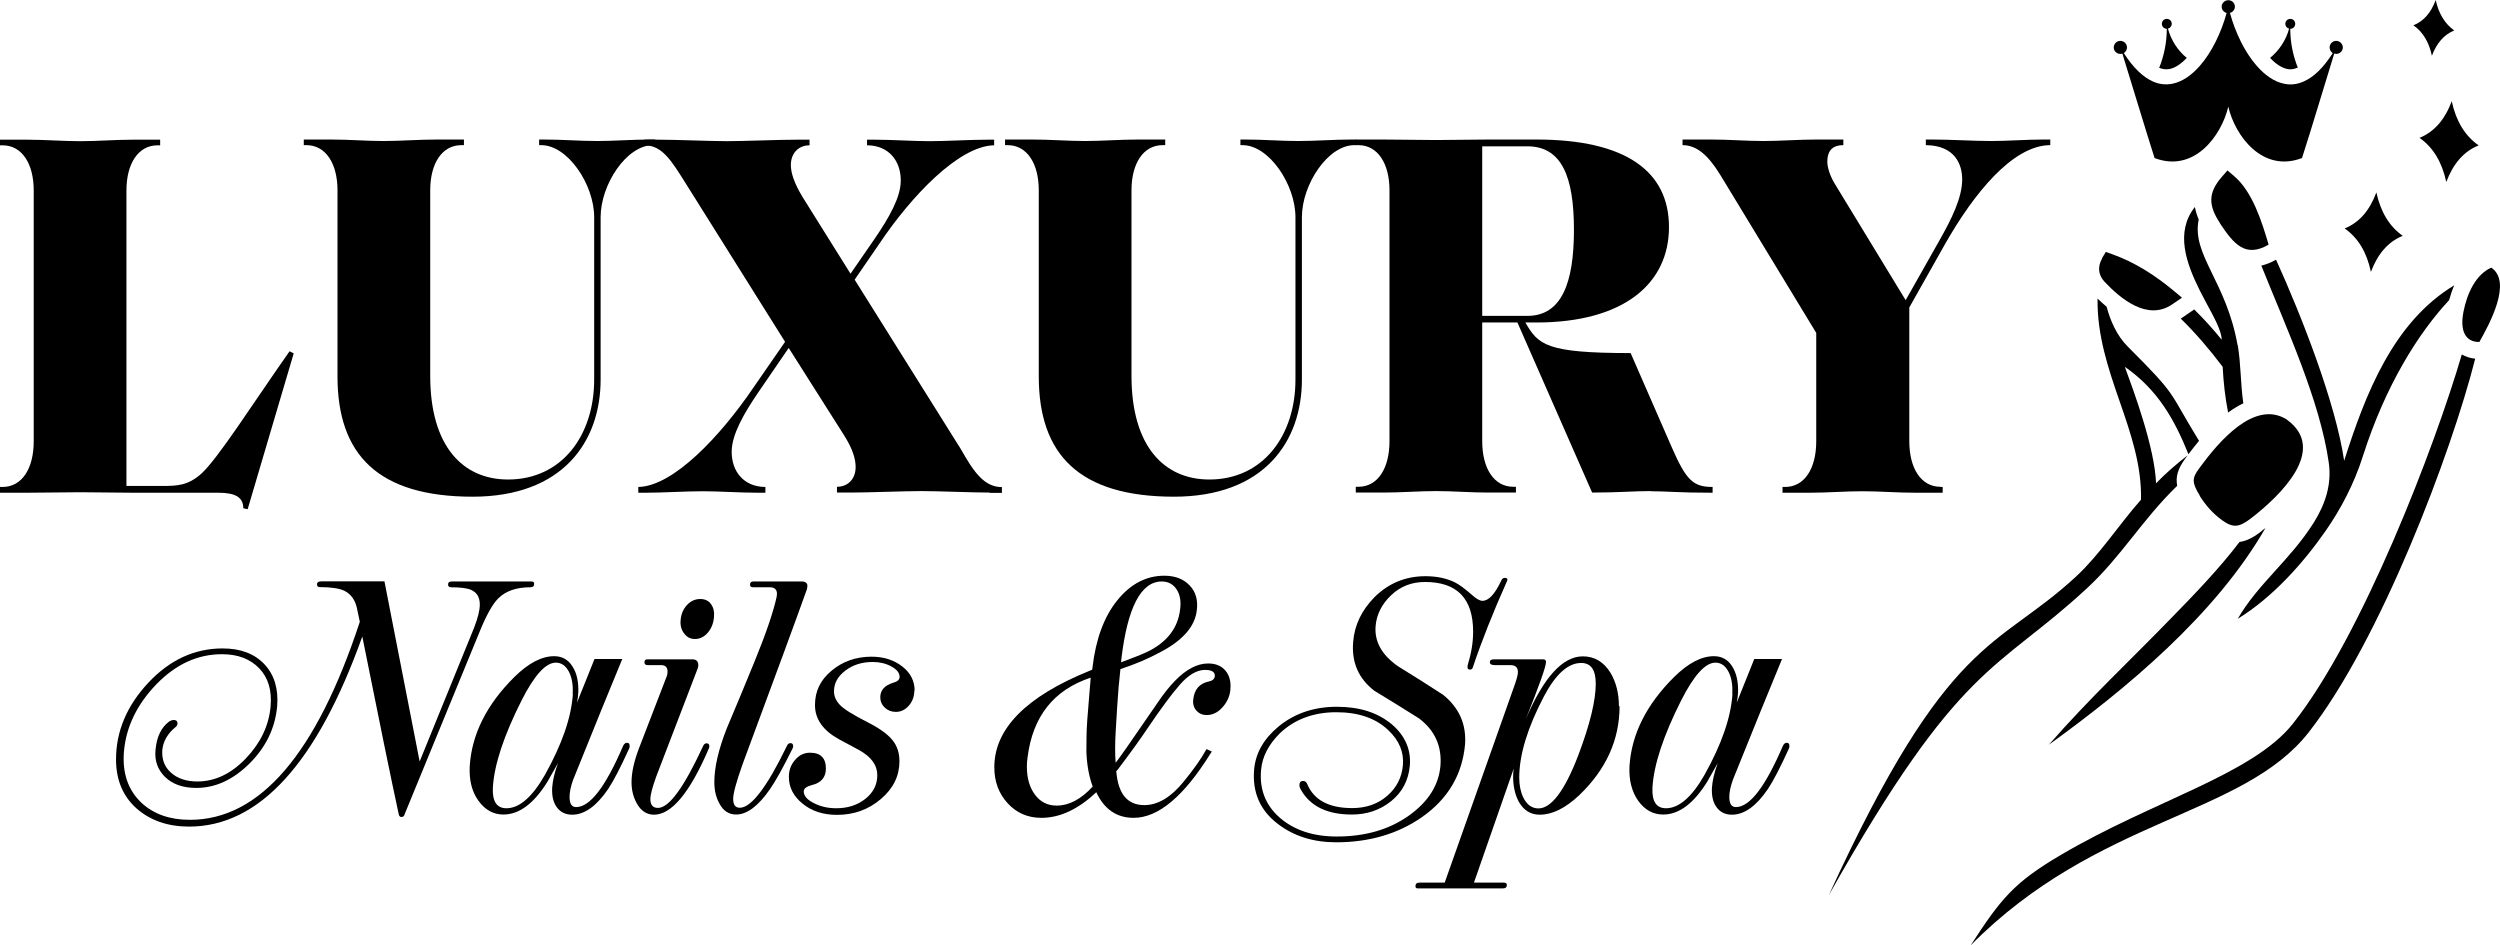
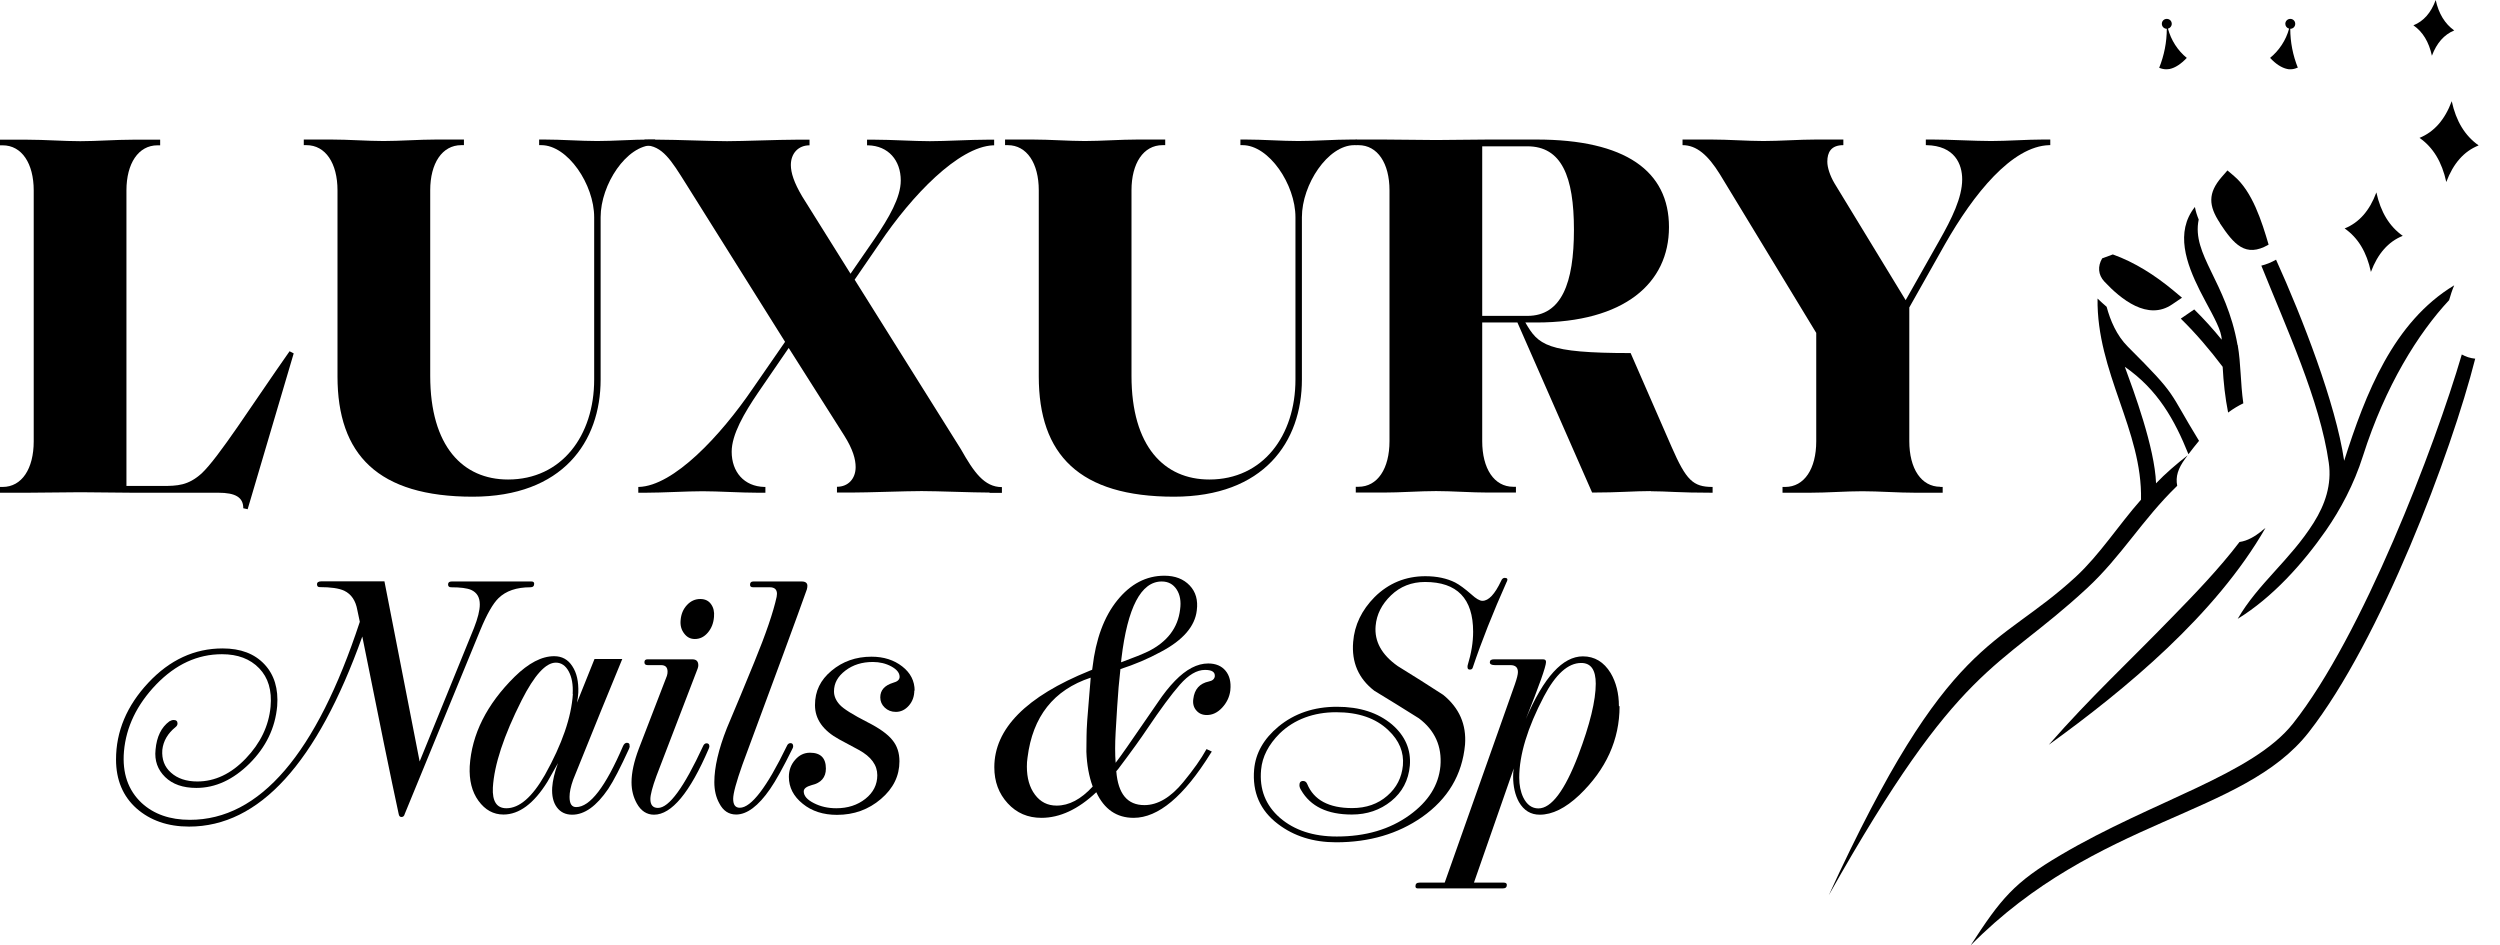
<svg xmlns="http://www.w3.org/2000/svg" id="a" width="53.36mm" height="20.18mm" viewBox="0 0 151.26 57.2">
  <path d="M132.41,27.48c.22-.29.43-.56.64-.81-1.92-3.13-1.23-2.62-4.31-5.7-.68-.68-1.06-1.59-1.28-2.41-.18-.15-.36-.32-.55-.5-.06,4.48,2.72,7.97,2.63,12.17-1.36,1.54-2.5,3.33-3.94,4.66-4.82,4.45-7.68,3.42-14.95,19.27,7.97-14.17,10.12-13.48,15.61-18.56,2.1-1.94,3.35-4.16,5.47-6.21-.11-.56.05-1.05.49-1.65.05-.07.1-.13.14-.19-.64.49-1.37,1.12-1.91,1.69-.08-2.16-1.35-5.58-1.89-7.05,1.99,1.38,3.01,3.2,3.85,5.29h0ZM135.38,20.87c-.68-3.85-2.79-5.46-2.35-7.59h0c-.1-.24-.18-.49-.23-.76-1.21,1.52-.52,3.42.3,5.06.12.23.23.45.35.67.51.95.97,1.77.97,2.3-.52-.64-1.07-1.25-1.66-1.83l-.76.52s-.04.02-.05.04c.92.9,1.76,1.89,2.53,2.91.05.95.15,1.86.33,2.77.32-.24.63-.42.92-.56-.18-1.27-.14-2.37-.34-3.53h-.01ZM136.84,32.13c-.41.32-.84.59-1.34.66-1.24,1.63-2.79,3.23-4.03,4.5-2.72,2.81-4.93,4.83-7.51,7.77,4.67-3.37,10.1-7.87,13.11-13.12-.08.06-.16.12-.23.18h0ZM141.83,27.87c-.51-3.45-2.52-8.63-4.12-12.16-.3.17-.6.29-.89.36,1.5,3.74,3.55,8.17,4.08,11.92.19,1.33-.22,2.53-.91,3.63-1.42,2.26-3.37,3.69-4.6,5.82,2.11-1.3,3.94-3.34,5.34-5.35.87-1.26,1.69-2.77,2.24-4.51,1.35-4.24,3.35-7.43,5.21-9.42h0c.09-.32.19-.62.31-.9-3.69,2.23-5.37,6.56-6.66,10.62h0ZM148.95,21.44c-1.63,5.58-6.03,17.05-10.21,22.33-2.45,3.1-8.47,4.66-14.06,7.96-2.82,1.66-3.61,2.63-5.45,5.47,7.66-7.76,16.47-7.79,20.46-12.9,4.34-5.55,8.63-16.91,10.07-22.6-.3-.03-.57-.12-.82-.26h.01Z" fill-rule="evenodd" />
-   <path d="M127.19,15.63c-.28.48-.25.99.13,1.4,1,1.07,2.63,2.4,4.11,1.38l.59-.4-.55-.46c-1.09-.9-2.3-1.68-3.64-2.16l-.42-.15-.23.38h.01Z" fill-rule="evenodd" />
-   <path d="M133.08,29.98c.36.58.81,1.09,1.36,1.49.68.49,1.04.44,1.78-.13,1.78-1.38,4.62-4.14,2.16-5.94h0l-.02-.02c-1.96-1.23-4.14,1.36-5.31,2.97-.41.56-.46.82.05,1.64" fill-rule="evenodd" />
-   <path d="M150.01,20.69c.61-1.08,2.01-3.64.72-4.5-.93.42-1.46,1.54-1.68,2.67-.22,1.12.09,1.83.95,1.83" fill-rule="evenodd" />
+   <path d="M127.19,15.63c-.28.48-.25.99.13,1.4,1,1.07,2.63,2.4,4.11,1.38l.59-.4-.55-.46c-1.09-.9-2.3-1.68-3.64-2.16h.01Z" fill-rule="evenodd" />
  <path d="M134.31,13.5c.85,1.28,1.55,2.11,2.95,1.3-.41-1.4-.98-3.21-2.09-4.15l-.4-.34-.35.4c-.84.97-.8,1.74-.1,2.79" fill-rule="evenodd" />
  <path d="M148.49,1.84c-.56-.4-.94-1.01-1.12-1.84-.29.78-.73,1.28-1.35,1.53.57.39.94,1.01,1.12,1.84.29-.77.74-1.28,1.35-1.53Z" fill-rule="evenodd" />
  <path d="M145.38,14.27c-.81-.57-1.34-1.44-1.6-2.63-.41,1.11-1.05,1.83-1.92,2.18.81.56,1.34,1.44,1.59,2.63.41-1.1,1.05-1.83,1.92-2.18h.01Z" fill-rule="evenodd" />
  <path d="M149.96,8.79c-.82-.58-1.36-1.46-1.62-2.67-.42,1.13-1.07,1.86-1.95,2.22.82.57,1.36,1.46,1.62,2.67.42-1.12,1.07-1.86,1.95-2.21h0Z" fill-rule="evenodd" />
  <path d="M139.01,4.09c-.15.07-.29.1-.43.1-.07,0-.14,0-.2-.02-.33-.07-.69-.3-1.03-.67.55-.45.96-1.07,1.15-1.77-.13-.03-.23-.15-.23-.29,0-.16.13-.3.3-.3s.3.13.3.3-.13.3-.3.3h0c0,.81.16,1.61.46,2.36h-.02Z" fill-rule="evenodd" />
  <path d="M132.31,3.5c-.35.37-.7.6-1.03.67-.07.01-.14.02-.21.02-.14,0-.28-.03-.43-.09.3-.75.46-1.55.46-2.36h0c-.16,0-.3-.13-.3-.3s.13-.3.3-.3.3.13.3.3c0,.14-.1.26-.23.29.19.7.59,1.33,1.15,1.78h-.01Z" fill-rule="evenodd" />
-   <path d="M136.54,3.98c-.72-.82-1.29-2-1.62-3.2.17-.04.3-.2.3-.38,0-.22-.18-.39-.4-.39s-.4.18-.4.39c0,.19.13.34.3.38-.33,1.2-.9,2.38-1.62,3.2-.49.56-1.04.95-1.64,1.08-.4.08-.81.05-1.22-.14-.57-.26-1.16-.8-1.74-1.71.11-.07.19-.19.19-.34,0-.22-.18-.4-.4-.4s-.4.18-.4.4.18.39.4.39c.04,0,.08,0,.12-.02.66,2.12,1.28,4.21,1.95,6.32,2.38.91,4.04-1.33,4.46-3.11.41,1.78,2.08,4.02,4.46,3.11.68-2.11,1.29-4.2,1.95-6.32.04,0,.08.02.12.02.22,0,.4-.18.4-.39s-.18-.4-.4-.4-.4.18-.4.4c0,.14.08.27.19.34-.58.91-1.16,1.45-1.74,1.71-.42.19-.83.23-1.22.14-.59-.12-1.15-.52-1.64-1.08h0Z" fill-rule="evenodd" />
  <path d="M15,30.81l-.28-.06c0-.66-.47-.94-1.51-.94h-5.18c-1.04,0-2.2-.03-3.17-.03s-2.17.03-3.2.03H0v-.35h.16c1.16,0,1.88-1.1,1.88-2.76v-15.18c0-1.63-.72-2.73-1.88-2.73h-.16v-.34h1.66c1.04,0,2.2.09,3.2.09s2.13-.09,3.17-.09h1.66v.34h-.16c-1.16,0-1.88,1.1-1.88,2.73v17.88h2.16c.94,0,1.57-.03,2.38-.75,1.04-.97,3.04-4.14,5.33-7.4l.25.13-2.79,9.44Z" />
  <path d="M28.61,30.05c-5.74,0-8.19-2.54-8.19-7.28v-11.26c0-1.63-.72-2.73-1.88-2.73h-.16v-.34h1.66c1.04,0,2.2.09,3.17.09s2.16-.09,3.2-.09h1.66v.34h-.16c-1.16,0-1.88,1.1-1.88,2.73v11.23c0,4.27,1.98,6.27,4.71,6.27,3.23,0,5.21-2.64,5.21-6.05v-9.82c0-1.98-1.6-4.36-3.2-4.36h-.13v-.34h.31c1.04,0,2.2.09,3.2.09s2.16-.09,3.2-.09h.31v.34h-.13c-1.6,0-3.17,2.38-3.17,4.36v9.82c0,3.76-2.29,7.09-7.75,7.09Z" />
  <path d="M59.87,29.8c-1,0-3.14-.09-4.11-.09s-3.26.09-4.3.09h-.82v-.35c.69,0,1.13-.5,1.13-1.19,0-.47-.16-1.07-.69-1.91l-3.36-5.3-1.85,2.7c-.85,1.25-1.6,2.54-1.6,3.58,0,1.22.75,2.1,1.98,2.13h.06v.35h-.47c-1,0-2.38-.09-3.33-.09s-2.45.09-3.45.09h-.44v-.35h.03c2.1-.06,4.93-3.07,6.9-5.96l1.95-2.82-6.02-9.6c-.85-1.35-1.41-2.29-2.48-2.29v-.34h.91c.97,0,3.14.09,4.08.09s3.14-.09,4.17-.09h.82v.34c-.69,0-1.13.5-1.13,1.19,0,.47.19,1.07.69,1.91l2.92,4.67,1.47-2.13c.85-1.25,1.57-2.48,1.57-3.51,0-1.22-.75-2.1-1.98-2.13h-.06v-.34h.47c1,0,2.38.09,3.33.09s2.45-.09,3.45-.09h.44v.34h-.06c-2.1.09-4.93,3.04-6.87,5.93l-1.51,2.2,6.43,10.26c.78,1.38,1.41,2.29,2.48,2.29v.35h-.75Z" />
  <path d="M71.04,30.05c-5.74,0-8.19-2.54-8.19-7.28v-11.26c0-1.63-.72-2.73-1.88-2.73h-.16v-.34h1.66c1.04,0,2.2.09,3.17.09s2.16-.09,3.2-.09h1.66v.34h-.16c-1.16,0-1.88,1.1-1.88,2.73v11.23c0,4.27,1.98,6.27,4.71,6.27,3.23,0,5.21-2.64,5.21-6.05v-9.82c0-1.98-1.6-4.36-3.2-4.36h-.13v-.34h.31c1.04,0,2.2.09,3.2.09s2.17-.09,3.2-.09h.31v.34h-.13c-1.6,0-3.17,2.38-3.17,4.36v9.82c0,3.76-2.29,7.09-7.75,7.09Z" />
  <path d="M99.87,29.71c-.97,0-1.98.09-3.54.09l-4.52-10.29h-2.13v7.18c0,1.66.72,2.76,1.88,2.76h.16v.35h-1.66c-1.04,0-2.2-.09-3.17-.09s-2.16.09-3.2.09h-1.66v-.35h.16c1.16,0,1.88-1.1,1.88-2.76v-15.18c0-1.63-.72-2.73-1.88-2.73h-.16v-.34h1.66c1.04,0,2.2.03,3.2.03s2.13-.03,3.17-.03h2.89c5.4,0,8.03,1.91,8.03,5.3s-2.7,5.77-8.03,5.77h-.66c.78,1.35,1.25,1.85,6.37,1.85l2.48,5.68c.88,2.01,1.29,2.42,2.48,2.42v.35c-2.07,0-2.76-.09-3.73-.09ZM92.41,8.85h-2.73v10.26h2.73c2.07,0,2.82-1.98,2.82-5.21s-.75-5.05-2.82-5.05Z" />
  <path d="M117.38,29.46h.16v.35h-1.66c-1.04,0-2.2-.09-3.2-.09s-2.13.09-3.17.09h-1.66v-.35h.16c1.16,0,1.88-1.1,1.88-2.76v-6.56l-5.83-9.6c-.72-1.16-1.41-1.76-2.26-1.76v-.34h1.73c1.04,0,2.2.09,3.17.09s2.16-.09,3.2-.09h1.63v.34c-.75,0-.97.44-.97,1,0,.35.16.85.44,1.32l4.3,7.06,2.04-3.61c.75-1.32,1.38-2.6,1.38-3.7,0-.91-.44-2.04-2.17-2.07h-.03v-.34h.41c1.04,0,2.57.09,3.54.09s2.17-.09,3.14-.09h.44v.34h-.06c-2.26.06-4.58,2.95-6.31,5.99l-2.16,3.83v8.09c0,1.66.72,2.76,1.88,2.76Z" />
  <path d="M32.16,35.18c.11,0,.16.05.16.14,0,.14-.08.21-.23.21-.84,0-1.48.22-1.93.66-.33.32-.7.96-1.1,1.93l-4.57,11.12c-.03.13-.1.19-.2.19-.09,0-.15-.06-.17-.19-.46-2.12-1.19-5.69-2.2-10.73-2.74,7.67-6.24,11.5-10.48,11.5-1.29,0-2.35-.37-3.18-1.1-.82-.73-1.24-1.72-1.24-2.96,0-1.7.65-3.25,1.95-4.64,1.3-1.39,2.8-2.08,4.5-2.08,1.09,0,1.93.32,2.53.96.6.64.85,1.49.77,2.53-.12,1.33-.68,2.48-1.67,3.47-.99.98-2.06,1.48-3.22,1.48-.81,0-1.44-.22-1.89-.66-.45-.44-.65-.99-.58-1.65.07-.79.35-1.36.84-1.72.09-.05.17-.08.26-.08.15,0,.23.07.23.21,0,.08-.04.16-.12.22-.47.38-.74.84-.8,1.38-.04.57.13,1.03.53,1.38.39.35.92.53,1.59.53,1.06,0,2.04-.46,2.93-1.39.89-.93,1.39-1.97,1.5-3.13.09-.99-.14-1.76-.69-2.33-.55-.57-1.3-.85-2.25-.85-1.48,0-2.8.61-3.98,1.83-1.17,1.22-1.82,2.57-1.95,4.05-.11,1.31.25,2.35,1.07,3.12.74.68,1.71,1.02,2.92,1.02,4.23,0,7.65-3.99,10.28-11.98l-.15-.71c-.1-.57-.36-.96-.79-1.17-.32-.15-.82-.22-1.49-.22-.11,0-.16-.06-.16-.17,0-.12.09-.18.27-.18h3.81l2.13,10.9,3.29-8.08c.23-.59.35-1.06.35-1.42,0-.43-.17-.72-.52-.88-.25-.11-.66-.16-1.22-.16-.12,0-.18-.06-.18-.17,0-.12.07-.18.21-.18h4.85Z" />
  <path d="M38.1,45.16s-.01.08-.04.14c-.52,1.14-.94,1.95-1.26,2.43-.71,1.04-1.43,1.56-2.18,1.56-.4,0-.71-.15-.93-.45-.22-.3-.31-.7-.28-1.2.03-.41.14-.9.35-1.47-.14.25-.35.63-.64,1.13-.82,1.32-1.71,1.98-2.66,1.98-.61,0-1.11-.28-1.51-.83s-.57-1.25-.53-2.09c.12-1.93,1.02-3.74,2.72-5.42.84-.82,1.63-1.24,2.39-1.24.47,0,.84.2,1.1.61.27.41.38.93.36,1.59-.01.2-.04.4-.08.61l1.06-2.64h1.68c-.69,1.67-1.69,4.11-2.97,7.3-.15.42-.22.76-.22,1.04,0,.42.13.62.4.62.84,0,1.78-1.23,2.84-3.7.06-.13.14-.19.23-.19.12,0,.18.07.16.19ZM34.65,41.98c.03-.56-.05-1.01-.24-1.36-.19-.35-.45-.53-.78-.53-.61,0-1.3.76-2.07,2.28-1.08,2.14-1.66,3.9-1.74,5.28-.04.83.23,1.25.82,1.25.78,0,1.56-.67,2.33-2.02,1.04-1.86,1.6-3.49,1.69-4.89Z" />
  <path d="M42.92,45.16s-.01.09-.04.14c-1.14,2.66-2.25,3.99-3.31,3.99-.44,0-.79-.23-1.04-.68-.21-.38-.32-.8-.32-1.28,0-.59.15-1.26.44-2.03l1.7-4.41c.03-.09.04-.18.04-.25,0-.27-.13-.4-.4-.4h-.8c-.14,0-.2-.06-.2-.17,0-.12.06-.18.18-.18h2.72c.24,0,.36.12.36.36,0,.05-.01.12-.04.2-.68,1.77-1.51,3.93-2.49,6.49-.25.68-.37,1.15-.37,1.4,0,.36.15.54.46.54.67,0,1.57-1.24,2.72-3.72.05-.13.13-.19.22-.19.12,0,.17.07.17.19ZM43.2,37.32c-.03.38-.15.69-.37.95s-.48.39-.79.39c-.27,0-.48-.11-.65-.34-.17-.22-.24-.49-.21-.8.03-.36.15-.66.38-.91s.5-.37.81-.37c.28,0,.5.1.65.31s.21.46.18.77Z" />
  <path d="M48.81,35.68c-.57,1.61-1.87,5.13-3.89,10.58-.37,1.05-.56,1.74-.56,2.07,0,.36.13.54.4.54.69,0,1.64-1.24,2.84-3.72.05-.13.13-.19.23-.19.11,0,.16.07.16.19,0,.04-.01.09-.04.14-.56,1.13-1.01,1.95-1.36,2.45-.71,1.03-1.4,1.54-2.05,1.54-.45,0-.79-.23-1.02-.68-.2-.36-.3-.79-.3-1.28,0-.89.25-1.98.76-3.27.56-1.32,1.11-2.65,1.65-3.97.71-1.73,1.16-3.05,1.36-3.97.01-.07.02-.13.02-.18,0-.27-.15-.4-.44-.4h-1.01c-.12,0-.18-.05-.18-.15,0-.14.07-.2.2-.2h2.93c.22,0,.34.09.34.26,0,.07-.01.15-.04.25Z" />
  <path d="M55.32,41.77c0,.36-.11.67-.33.92-.22.25-.48.38-.79.38-.27,0-.49-.09-.67-.26-.18-.17-.27-.38-.27-.62,0-.43.26-.72.77-.88.27-.07.4-.19.4-.36,0-.24-.17-.45-.5-.63-.33-.18-.71-.27-1.12-.27-.65,0-1.2.17-1.66.52s-.69.76-.69,1.26c0,.29.12.56.35.81s.79.6,1.69,1.06c.71.36,1.21.72,1.49,1.07.29.35.43.78.43,1.29,0,.88-.37,1.64-1.12,2.28-.75.64-1.63.96-2.66.96-.82,0-1.52-.22-2.07-.67-.56-.45-.84-.99-.84-1.63,0-.4.13-.75.38-1.03.25-.29.55-.43.9-.43.64,0,.96.32.96.96,0,.53-.29.87-.86,1-.32.09-.48.21-.48.38,0,.27.2.5.61.71.41.21.86.31,1.36.31.69,0,1.28-.19,1.76-.57.48-.38.72-.86.72-1.43,0-.61-.37-1.12-1.12-1.53l-1.19-.64c-.97-.53-1.46-1.22-1.46-2.07s.33-1.52,1-2.08c.67-.56,1.47-.85,2.42-.85.74,0,1.36.2,1.86.59s.75.88.75,1.47Z" />
  <path d="M74.44,41.77c-.05.4-.22.75-.5,1.05-.28.3-.59.44-.92.44-.27,0-.48-.09-.64-.28-.16-.18-.22-.42-.18-.69.07-.59.38-.94.94-1.06.21-.04.33-.14.36-.3.03-.27-.17-.4-.59-.4-.5,0-1,.3-1.52.89-.52.59-1.18,1.49-1.99,2.69-.36.54-.94,1.35-1.74,2.41l-.12.14c.11,1.37.67,2.05,1.7,2.05.81,0,1.6-.47,2.36-1.4.6-.73,1.07-1.39,1.4-1.99l.32.15-.08.12c-1.61,2.59-3.16,3.89-4.65,3.89-1.03,0-1.78-.52-2.26-1.55-1.1,1.04-2.21,1.55-3.32,1.55-.82,0-1.5-.29-2.04-.88-.54-.59-.81-1.31-.81-2.18,0-2.33,1.92-4.28,5.77-5.84l.15-.06.02-.14c.2-1.72.7-3.07,1.5-4.06.8-.99,1.75-1.49,2.85-1.49.65,0,1.16.2,1.53.59.37.39.51.89.43,1.51-.11.96-.83,1.8-2.18,2.51-.77.42-1.58.76-2.44,1.04-.02.18-.06.55-.11,1.09-.05.67-.12,1.58-.18,2.74-.04.69-.04,1.31,0,1.84.16-.21.39-.52.68-.94l1.89-2.74c.33-.49.67-.92,1.02-1.28.68-.7,1.35-1.05,2.01-1.05.46,0,.81.15,1.05.44s.34.68.29,1.17ZM66.11,47.58c-.22-.6-.35-1.3-.38-2.1,0-.2,0-.52.01-.95,0-.44.06-1.29.17-2.54.03-.34.05-.58.06-.71l.02-.28c-2.24.74-3.51,2.35-3.82,4.83-.03.18-.04.37-.04.55,0,.69.16,1.26.49,1.7.33.44.76.66,1.31.66.75,0,1.47-.38,2.18-1.15ZM71.4,36.88c.07-.49,0-.9-.21-1.22-.21-.32-.51-.48-.9-.48-1.25,0-2.07,1.56-2.44,4.67l-.02.22.16-.06c.63-.23,1.12-.43,1.48-.6,1.16-.58,1.8-1.43,1.93-2.53Z" />
  <path d="M91.17,35.18c-.84,1.88-1.53,3.62-2.07,5.23-.03.07-.08.1-.17.1-.1,0-.14-.05-.14-.16,0-.04,0-.09.02-.14.21-.69.32-1.35.32-1.99,0-2.01-.97-3.01-2.91-3.01-.81,0-1.5.27-2.06.81-.56.54-.87,1.15-.93,1.85-.08.93.36,1.74,1.34,2.43.93.57,1.84,1.15,2.75,1.74.97.79,1.41,1.79,1.32,3.01-.17,1.83-1.04,3.29-2.61,4.39-1.45,1.01-3.18,1.52-5.19,1.52-1.38,0-2.55-.37-3.51-1.1-1.09-.82-1.57-1.93-1.45-3.31.09-.99.58-1.85,1.47-2.59.97-.8,2.15-1.2,3.54-1.2s2.48.36,3.33,1.07c.8.69,1.16,1.53,1.08,2.49-.08.89-.46,1.61-1.13,2.15-.67.54-1.46.81-2.38.81-1.48,0-2.5-.49-3.07-1.48-.07-.11-.1-.21-.1-.3,0-.16.07-.25.22-.25.12,0,.2.06.25.18.4.97,1.31,1.46,2.72,1.46.85,0,1.56-.25,2.12-.74.57-.49.88-1.11.95-1.84.07-.8-.22-1.51-.88-2.13-.76-.73-1.81-1.09-3.16-1.09s-2.53.43-3.41,1.28c-.68.68-1.06,1.41-1.13,2.2-.11,1.18.27,2.15,1.14,2.91.87.75,2.02,1.13,3.44,1.13,1.74,0,3.21-.43,4.41-1.3,1.13-.82,1.75-1.8,1.86-2.96.1-1.19-.33-2.16-1.3-2.89-.89-.56-1.79-1.12-2.7-1.67-.96-.74-1.38-1.72-1.28-2.95.08-1.03.52-1.93,1.3-2.72.85-.84,1.88-1.26,3.07-1.26.7,0,1.3.13,1.8.38.27.14.59.38.97.71.29.27.52.4.68.4.38,0,.75-.4,1.13-1.2.05-.13.13-.19.22-.19.16,0,.2.08.13.23Z" />
  <path d="M97.99,42.73c0,2.02-.81,3.82-2.44,5.38-.84.79-1.63,1.18-2.39,1.18-.54,0-.96-.25-1.26-.77-.23-.42-.35-.94-.35-1.55,0-.17.01-.33.04-.48l-2.41,6.91h1.8c.13,0,.19.05.19.14,0,.14-.08.21-.24.21h-5.15c-.09,0-.14-.04-.14-.13,0-.15.08-.22.25-.22h1.52l4.25-12.01c.12-.35.18-.59.18-.73,0-.28-.15-.42-.46-.42h-.94c-.2,0-.3-.06-.3-.17,0-.12.08-.18.25-.18h2.97c.12,0,.18.05.18.16,0,.27-.41,1.42-1.22,3.45,1.08-2.53,2.23-3.79,3.45-3.79.71,0,1.27.34,1.68,1.01.33.56.5,1.23.5,2ZM96.55,41.37c0-.84-.29-1.26-.88-1.26-.8,0-1.55.68-2.26,2.03-.99,1.89-1.49,3.53-1.49,4.91,0,.45.08.85.24,1.19.22.45.53.67.92.67.78,0,1.59-1.07,2.41-3.21.71-1.87,1.06-3.32,1.06-4.35Z" />
-   <path d="M108.27,45.16s-.01.08-.04.14c-.52,1.14-.94,1.95-1.26,2.43-.71,1.04-1.43,1.56-2.18,1.56-.4,0-.71-.15-.93-.45-.22-.3-.31-.7-.28-1.2.03-.41.14-.9.35-1.47-.14.25-.35.63-.64,1.13-.82,1.32-1.71,1.98-2.66,1.98-.61,0-1.12-.28-1.51-.83s-.57-1.25-.53-2.09c.12-1.93,1.02-3.74,2.72-5.42.84-.82,1.63-1.24,2.39-1.24.47,0,.84.2,1.1.61s.38.93.36,1.59c-.01.2-.04.4-.08.61l1.06-2.64h1.68c-.69,1.67-1.69,4.11-2.97,7.3-.15.42-.22.76-.22,1.04,0,.42.13.62.4.62.84,0,1.78-1.23,2.84-3.7.06-.13.14-.19.23-.19.12,0,.18.07.16.19ZM104.81,41.98c.03-.56-.05-1.01-.24-1.36-.19-.35-.45-.53-.78-.53-.61,0-1.3.76-2.07,2.28-1.08,2.14-1.66,3.9-1.74,5.28-.04.83.23,1.25.82,1.25.78,0,1.56-.67,2.33-2.02,1.04-1.86,1.6-3.49,1.69-4.89Z" />
</svg>